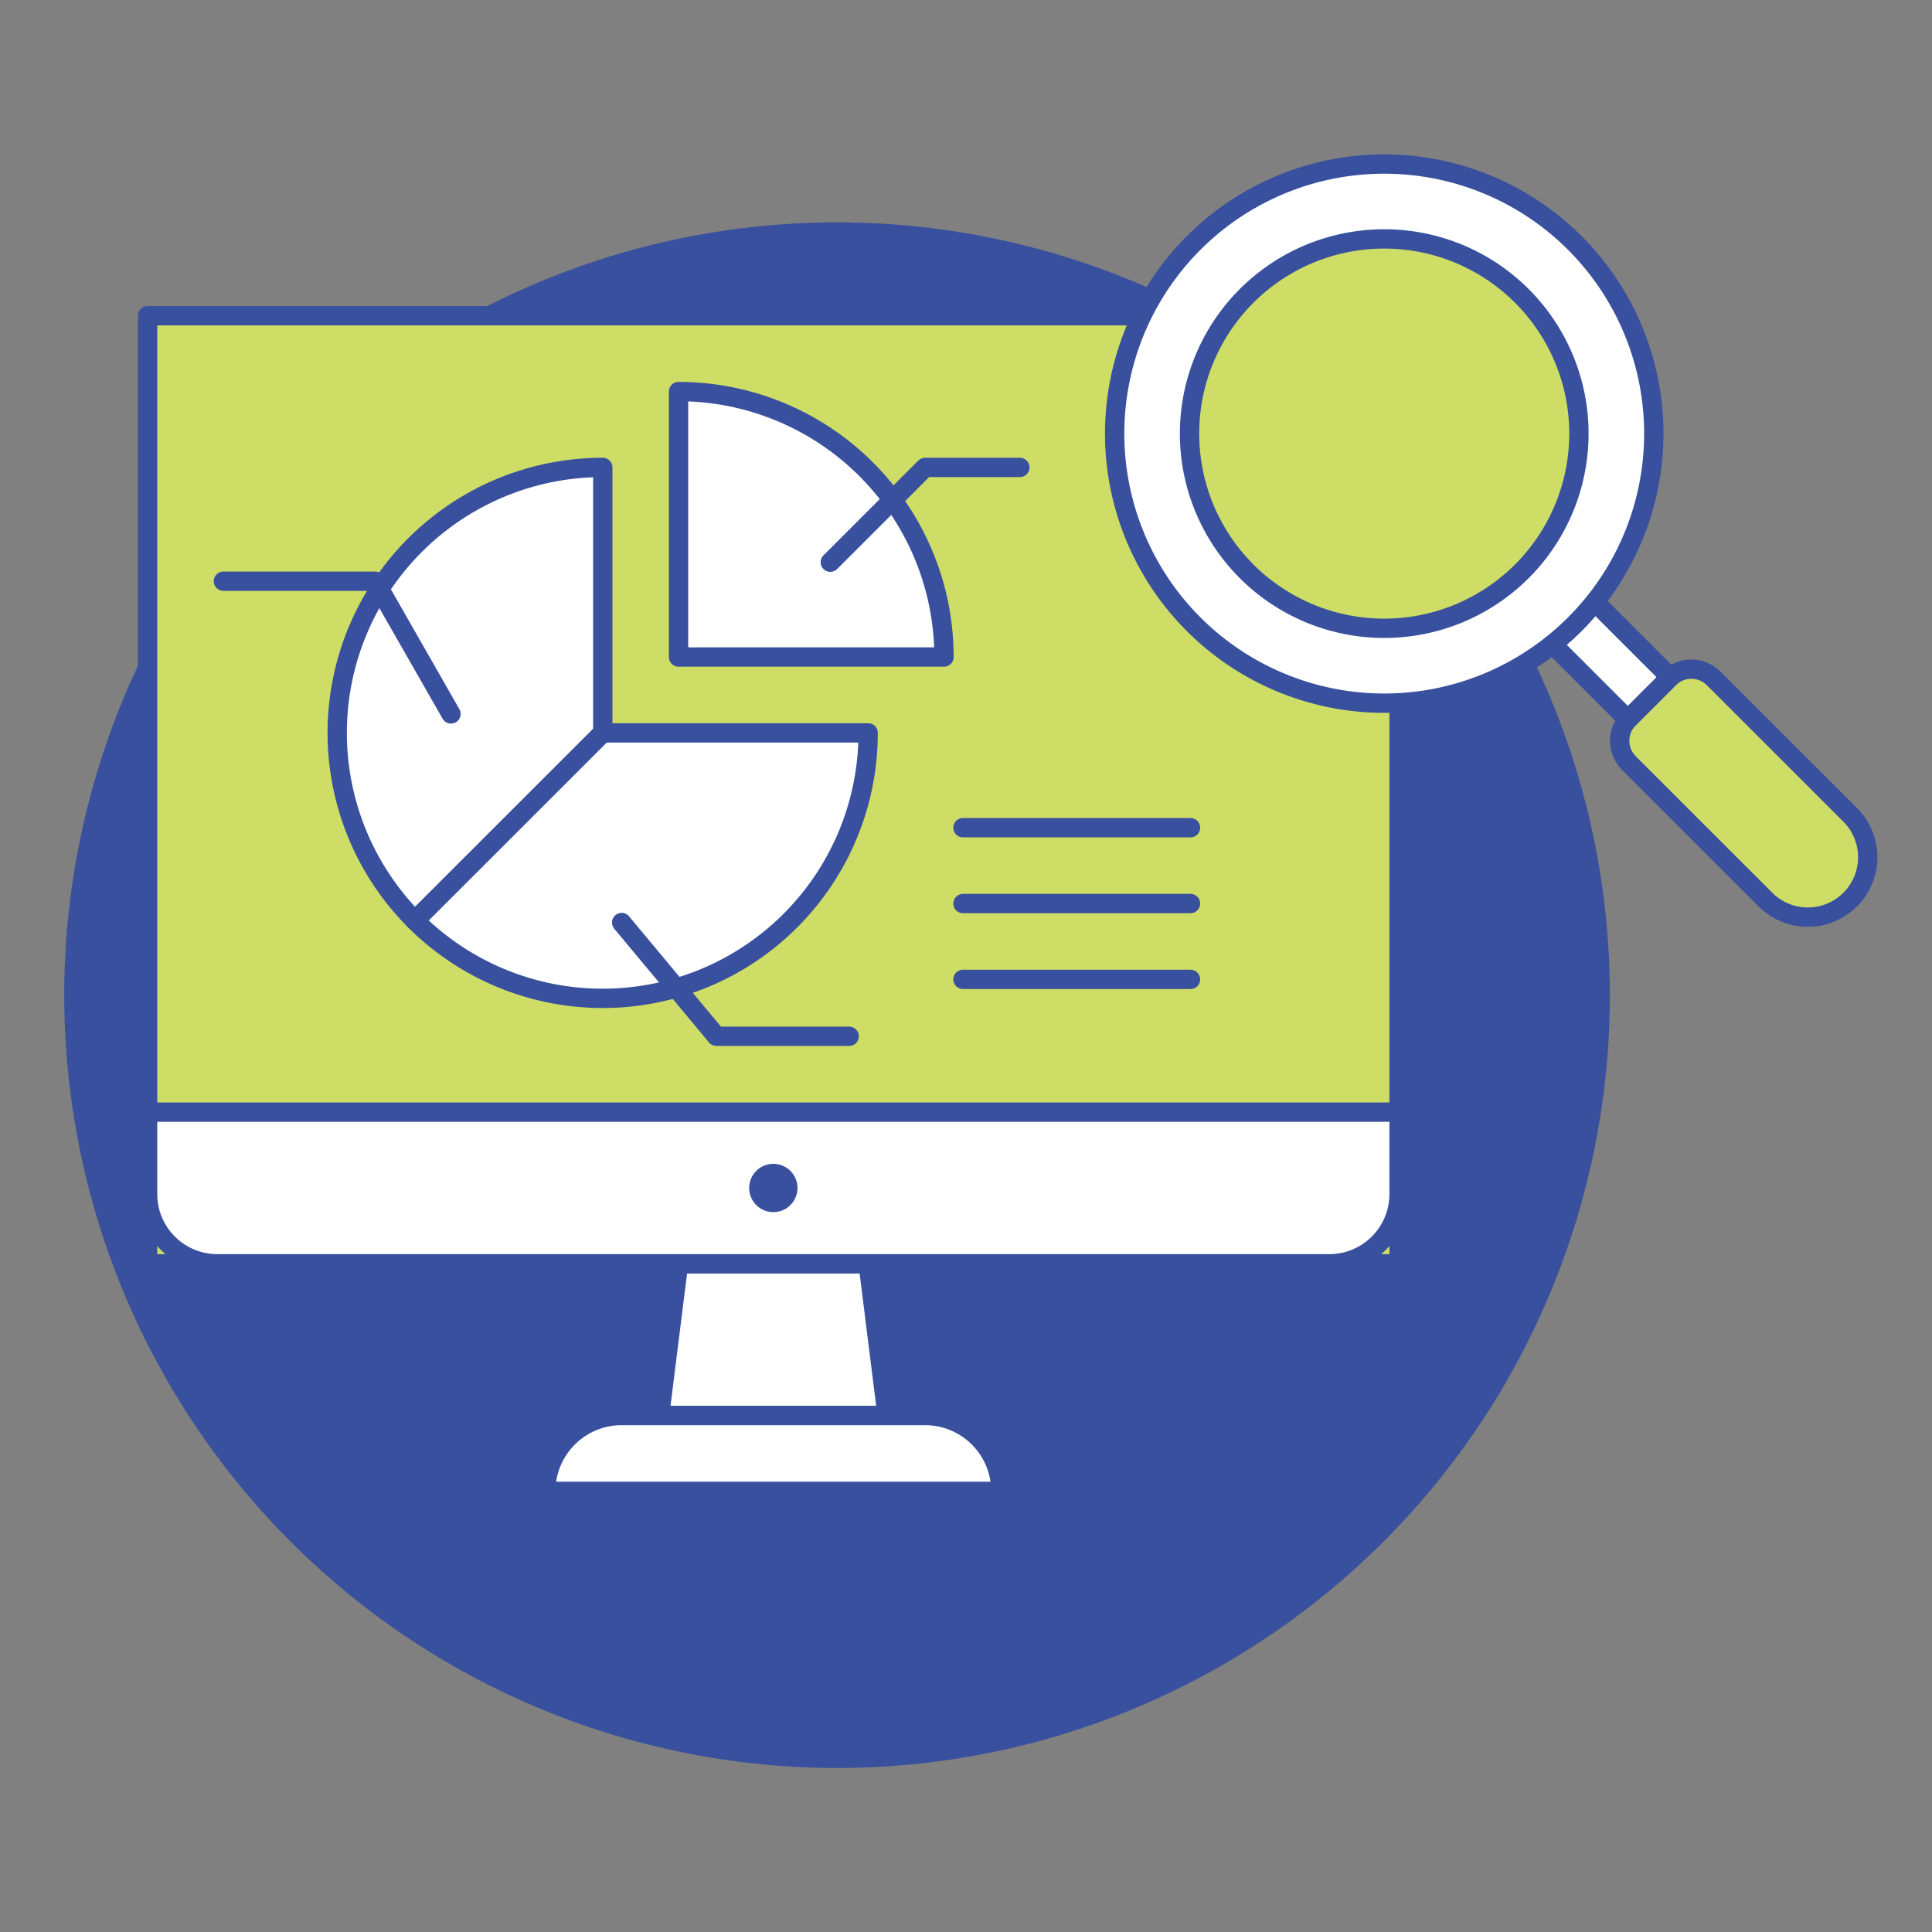
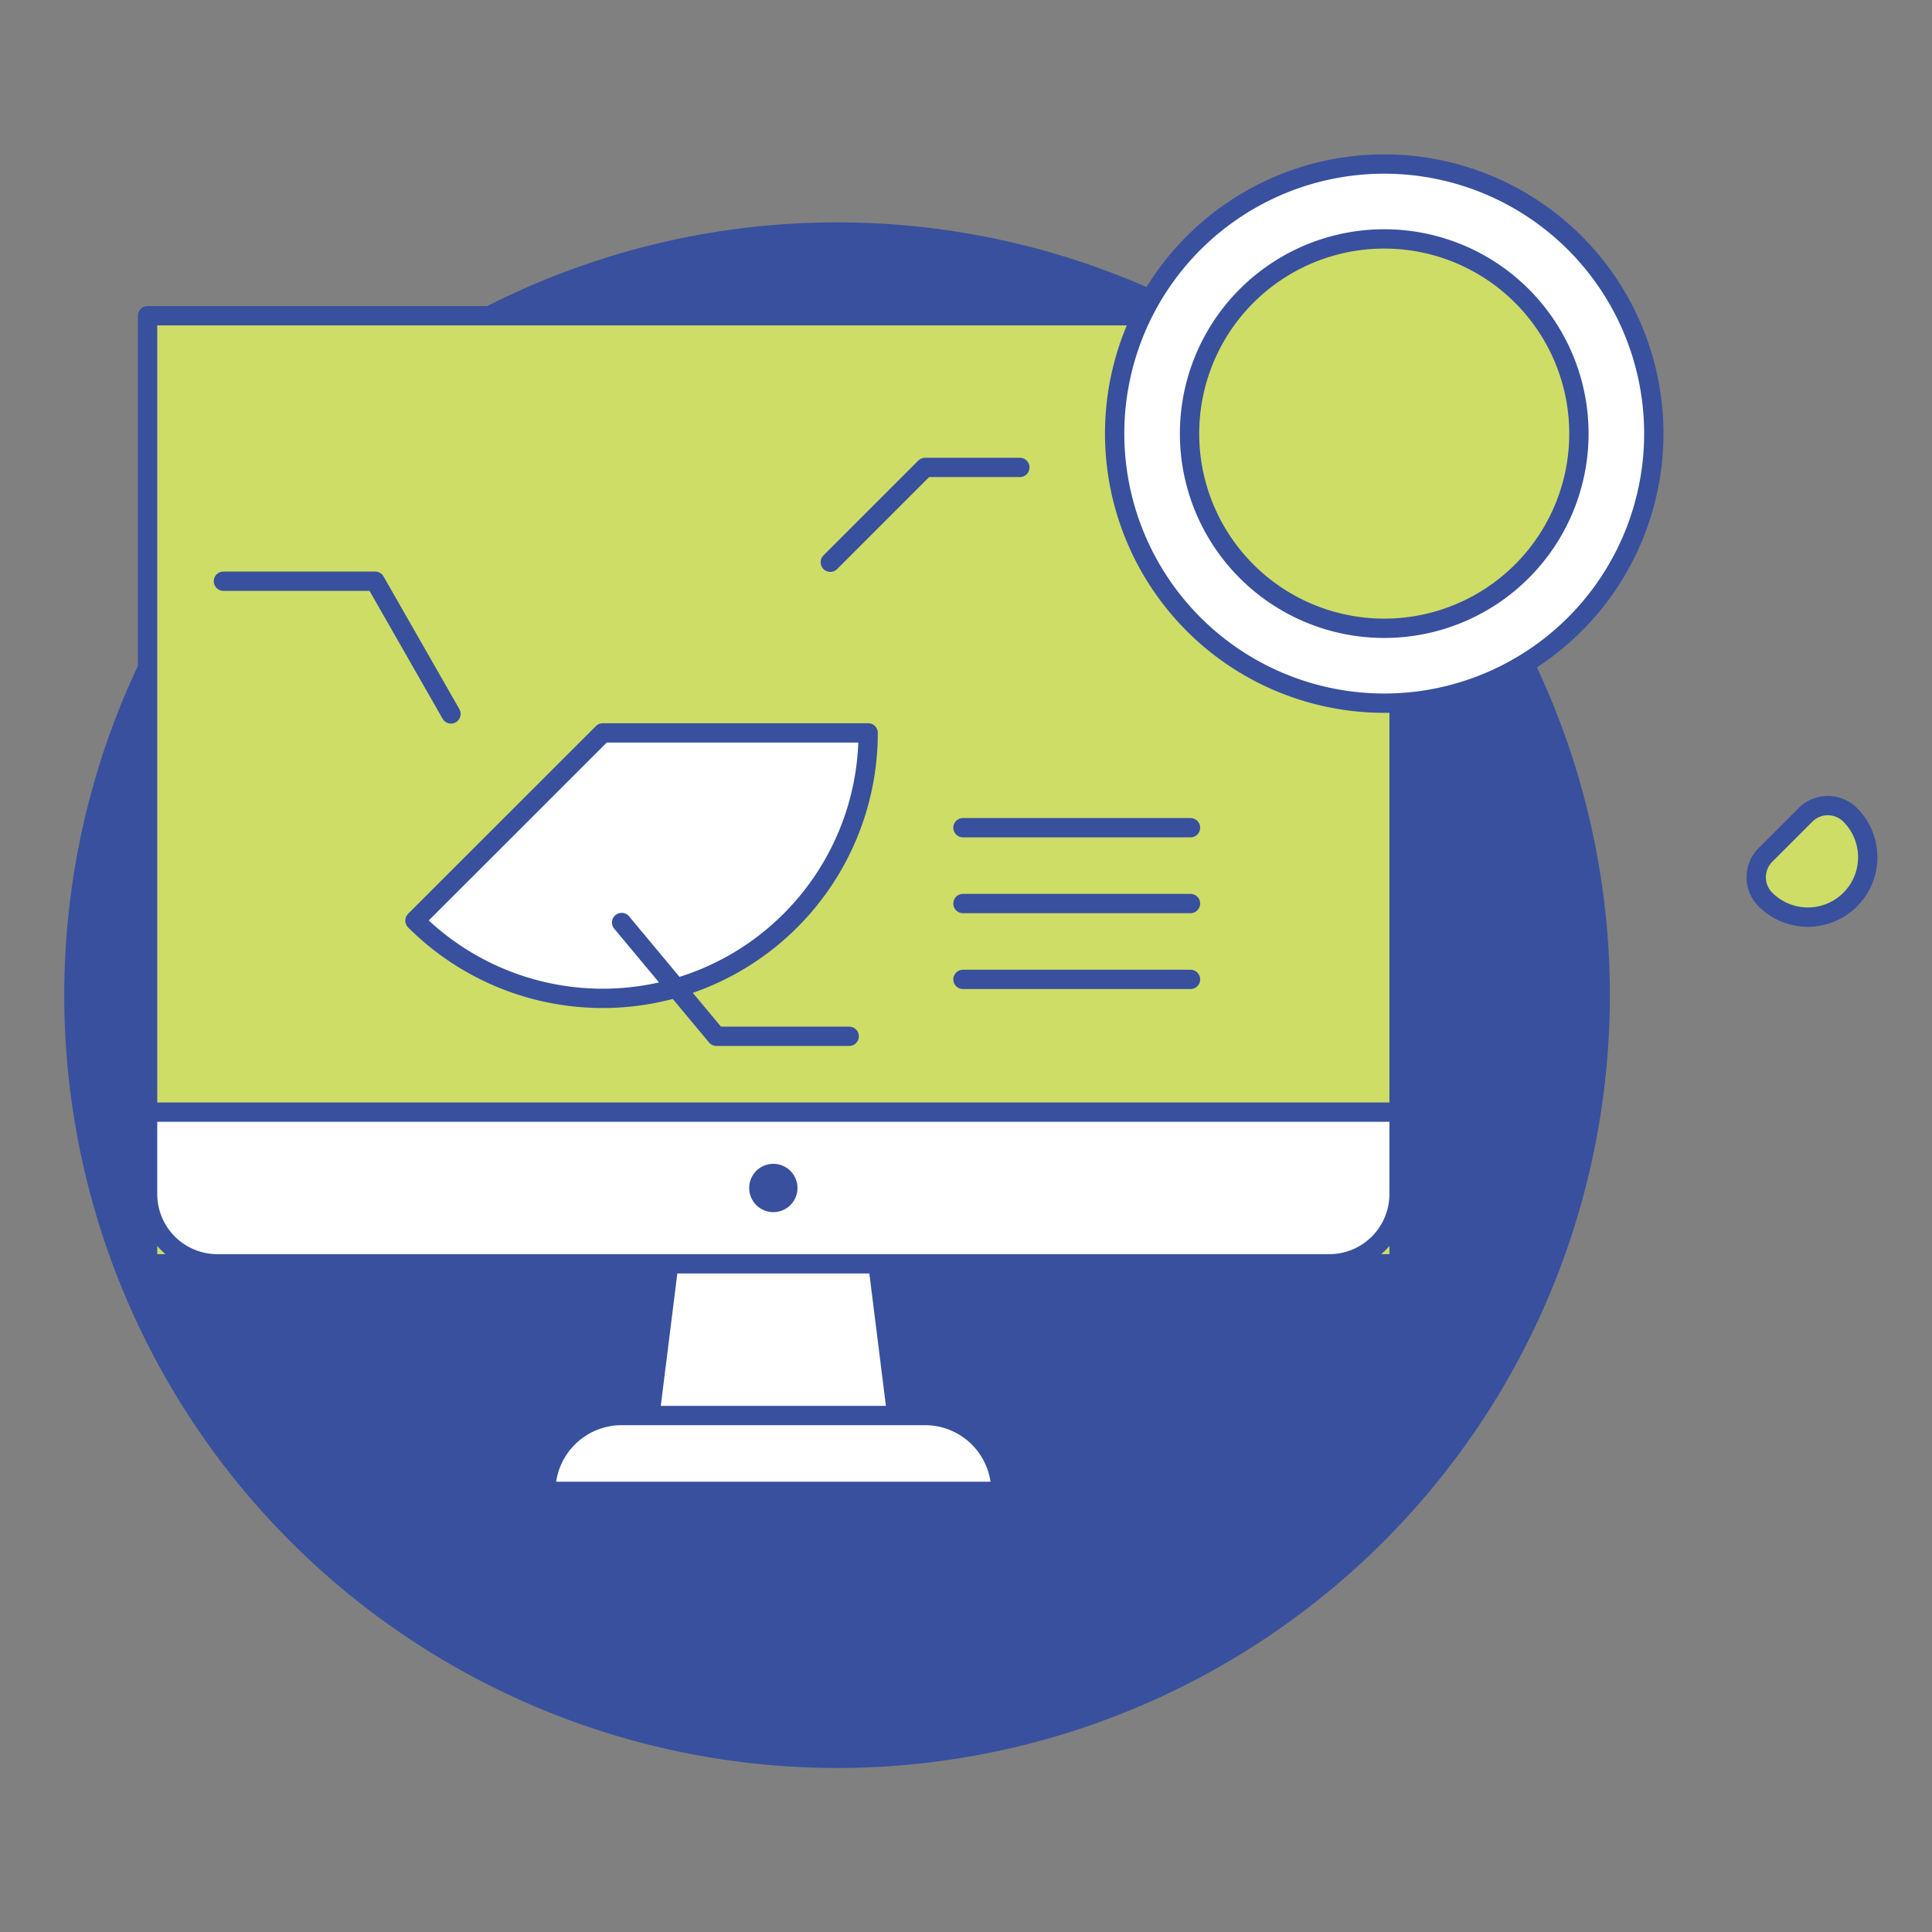
<svg xmlns="http://www.w3.org/2000/svg" viewBox="0 0 100 100" id="Imac-Analyze-Chart--Streamline-Ux" height="100" width="100">
  <rect x="0" y="0" width="100" height="100" fill="#808080" stroke="none" />
  <desc>Imac Analyze Chart Streamline Illustration: https://streamlinehq.com</desc>
  <path d="M3.326 51.51a40 40 0 1 0 80 0 40 40 0 1 0 -80 0Z" fill="#38509e" stroke-width="1" />
  <path d="m7.639 16.342 64.777 0 0 49.073 -64.777 0Z" fill="#cedd66" stroke-width="1" />
  <path d="m7.639 16.342 64.777 0 0 49.073 -64.777 0Z" fill="none" stroke="#38509e" stroke-linecap="round" stroke-linejoin="round" stroke-width="1" />
  <path d="m45.917 73.267 -11.778 0 0.982 -7.852 9.814 0 0.982 7.852z" fill="#ffffff" stroke-width="1" />
-   <path d="m45.917 73.267 -11.778 0 0.982 -7.852 9.814 0 0.982 7.852z" fill="none" stroke="#38509e" stroke-linecap="round" stroke-linejoin="round" stroke-width="1" />
  <path d="M51.805 77.193H28.25a3.926 3.926 0 0 1 3.926 -3.926h15.7a3.925 3.925 0 0 1 3.929 3.926Z" fill="#ffffff" stroke="#38509e" stroke-linecap="round" stroke-linejoin="round" stroke-width="1" />
  <path d="M11.252 65.415H68.8a3.612 3.612 0 0 0 3.616 -3.615v-4.236H7.639V61.8a3.613 3.613 0 0 0 3.613 3.615Z" fill="#ffffff" stroke="#38509e" stroke-linecap="round" stroke-linejoin="round" stroke-width="1" />
-   <path d="M95.766 42.177a3.1 3.1 0 0 1 -4.385 4.385L84.315 39.5a1.635 1.635 0 0 1 0 -2.313l2.072 -2.072a1.636 1.636 0 0 1 2.313 0Z" fill="#cedd66" stroke="#38509e" stroke-linecap="round" stroke-linejoin="round" stroke-width="1" />
-   <path d="M78.773 31.762 80.966 29.569l5.481 5.481 -2.193 2.193z" fill="#ffffff" stroke="#38509e" stroke-linecap="round" stroke-linejoin="round" stroke-width="1" />
+   <path d="M95.766 42.177a3.1 3.1 0 0 1 -4.385 4.385a1.635 1.635 0 0 1 0 -2.313l2.072 -2.072a1.636 1.636 0 0 1 2.313 0Z" fill="#cedd66" stroke="#38509e" stroke-linecap="round" stroke-linejoin="round" stroke-width="1" />
  <path d="M81.514 12.577a13.953 13.953 0 1 1 -19.733 0 13.954 13.954 0 0 1 19.733 0Z" fill="#ffffff" stroke="#38509e" stroke-linecap="round" stroke-linejoin="round" stroke-width="1" />
  <path d="M78.773 15.318a10.077 10.077 0 1 1 -14.251 0 10.076 10.076 0 0 1 14.251 0Z" fill="#cedd66" stroke-width="1" />
  <path d="M78.773 15.318a10.077 10.077 0 1 1 -14.251 0 10.076 10.076 0 0 1 14.251 0Z" fill="none" stroke="#38509e" stroke-linecap="round" stroke-linejoin="round" stroke-width="1" />
  <path d="m49.843 42.842 11.777 0" fill="none" stroke="#38509e" stroke-linecap="round" stroke-linejoin="round" stroke-width="1" />
  <path d="m49.843 46.767 11.777 0" fill="none" stroke="#38509e" stroke-linecap="round" stroke-linejoin="round" stroke-width="1" />
  <path d="m49.843 50.693 11.777 0" fill="none" stroke="#38509e" stroke-linecap="round" stroke-linejoin="round" stroke-width="1" />
-   <path d="M35.121 20.268v13.74h13.74a13.741 13.741 0 0 0 -13.74 -13.74Z" fill="#ffffff" stroke="#38509e" stroke-linecap="round" stroke-linejoin="round" stroke-width="1" />
  <path d="m42.976 29.101 4.907 -4.907 4.904 0" fill="none" stroke="#38509e" stroke-linecap="round" stroke-linejoin="round" stroke-width="1" />
-   <path d="M31.2 24.194a13.74 13.74 0 0 0 -9.721 23.456l9.721 -9.716Z" fill="#ffffff" stroke="#38509e" stroke-linecap="round" stroke-linejoin="round" stroke-width="1" />
  <path d="M44.935 37.934H31.2l-9.721 9.716a13.74 13.74 0 0 0 23.456 -9.716Z" fill="#ffffff" stroke="#38509e" stroke-linecap="round" stroke-linejoin="round" stroke-width="1" />
  <path d="m32.176 47.749 4.907 5.889 6.871 0" fill="none" stroke="#38509e" stroke-linecap="round" stroke-linejoin="round" stroke-width="1" />
  <path d="m23.343 36.953 -3.926 -6.87 -7.852 0" fill="none" stroke="#38509e" stroke-linecap="round" stroke-linejoin="round" stroke-width="1" />
  <path d="M38.778 61.49a1.25 1.25 0 1 0 2.5 0 1.25 1.25 0 1 0 -2.5 0Z" fill="#38509e" stroke-width="1" />
</svg>